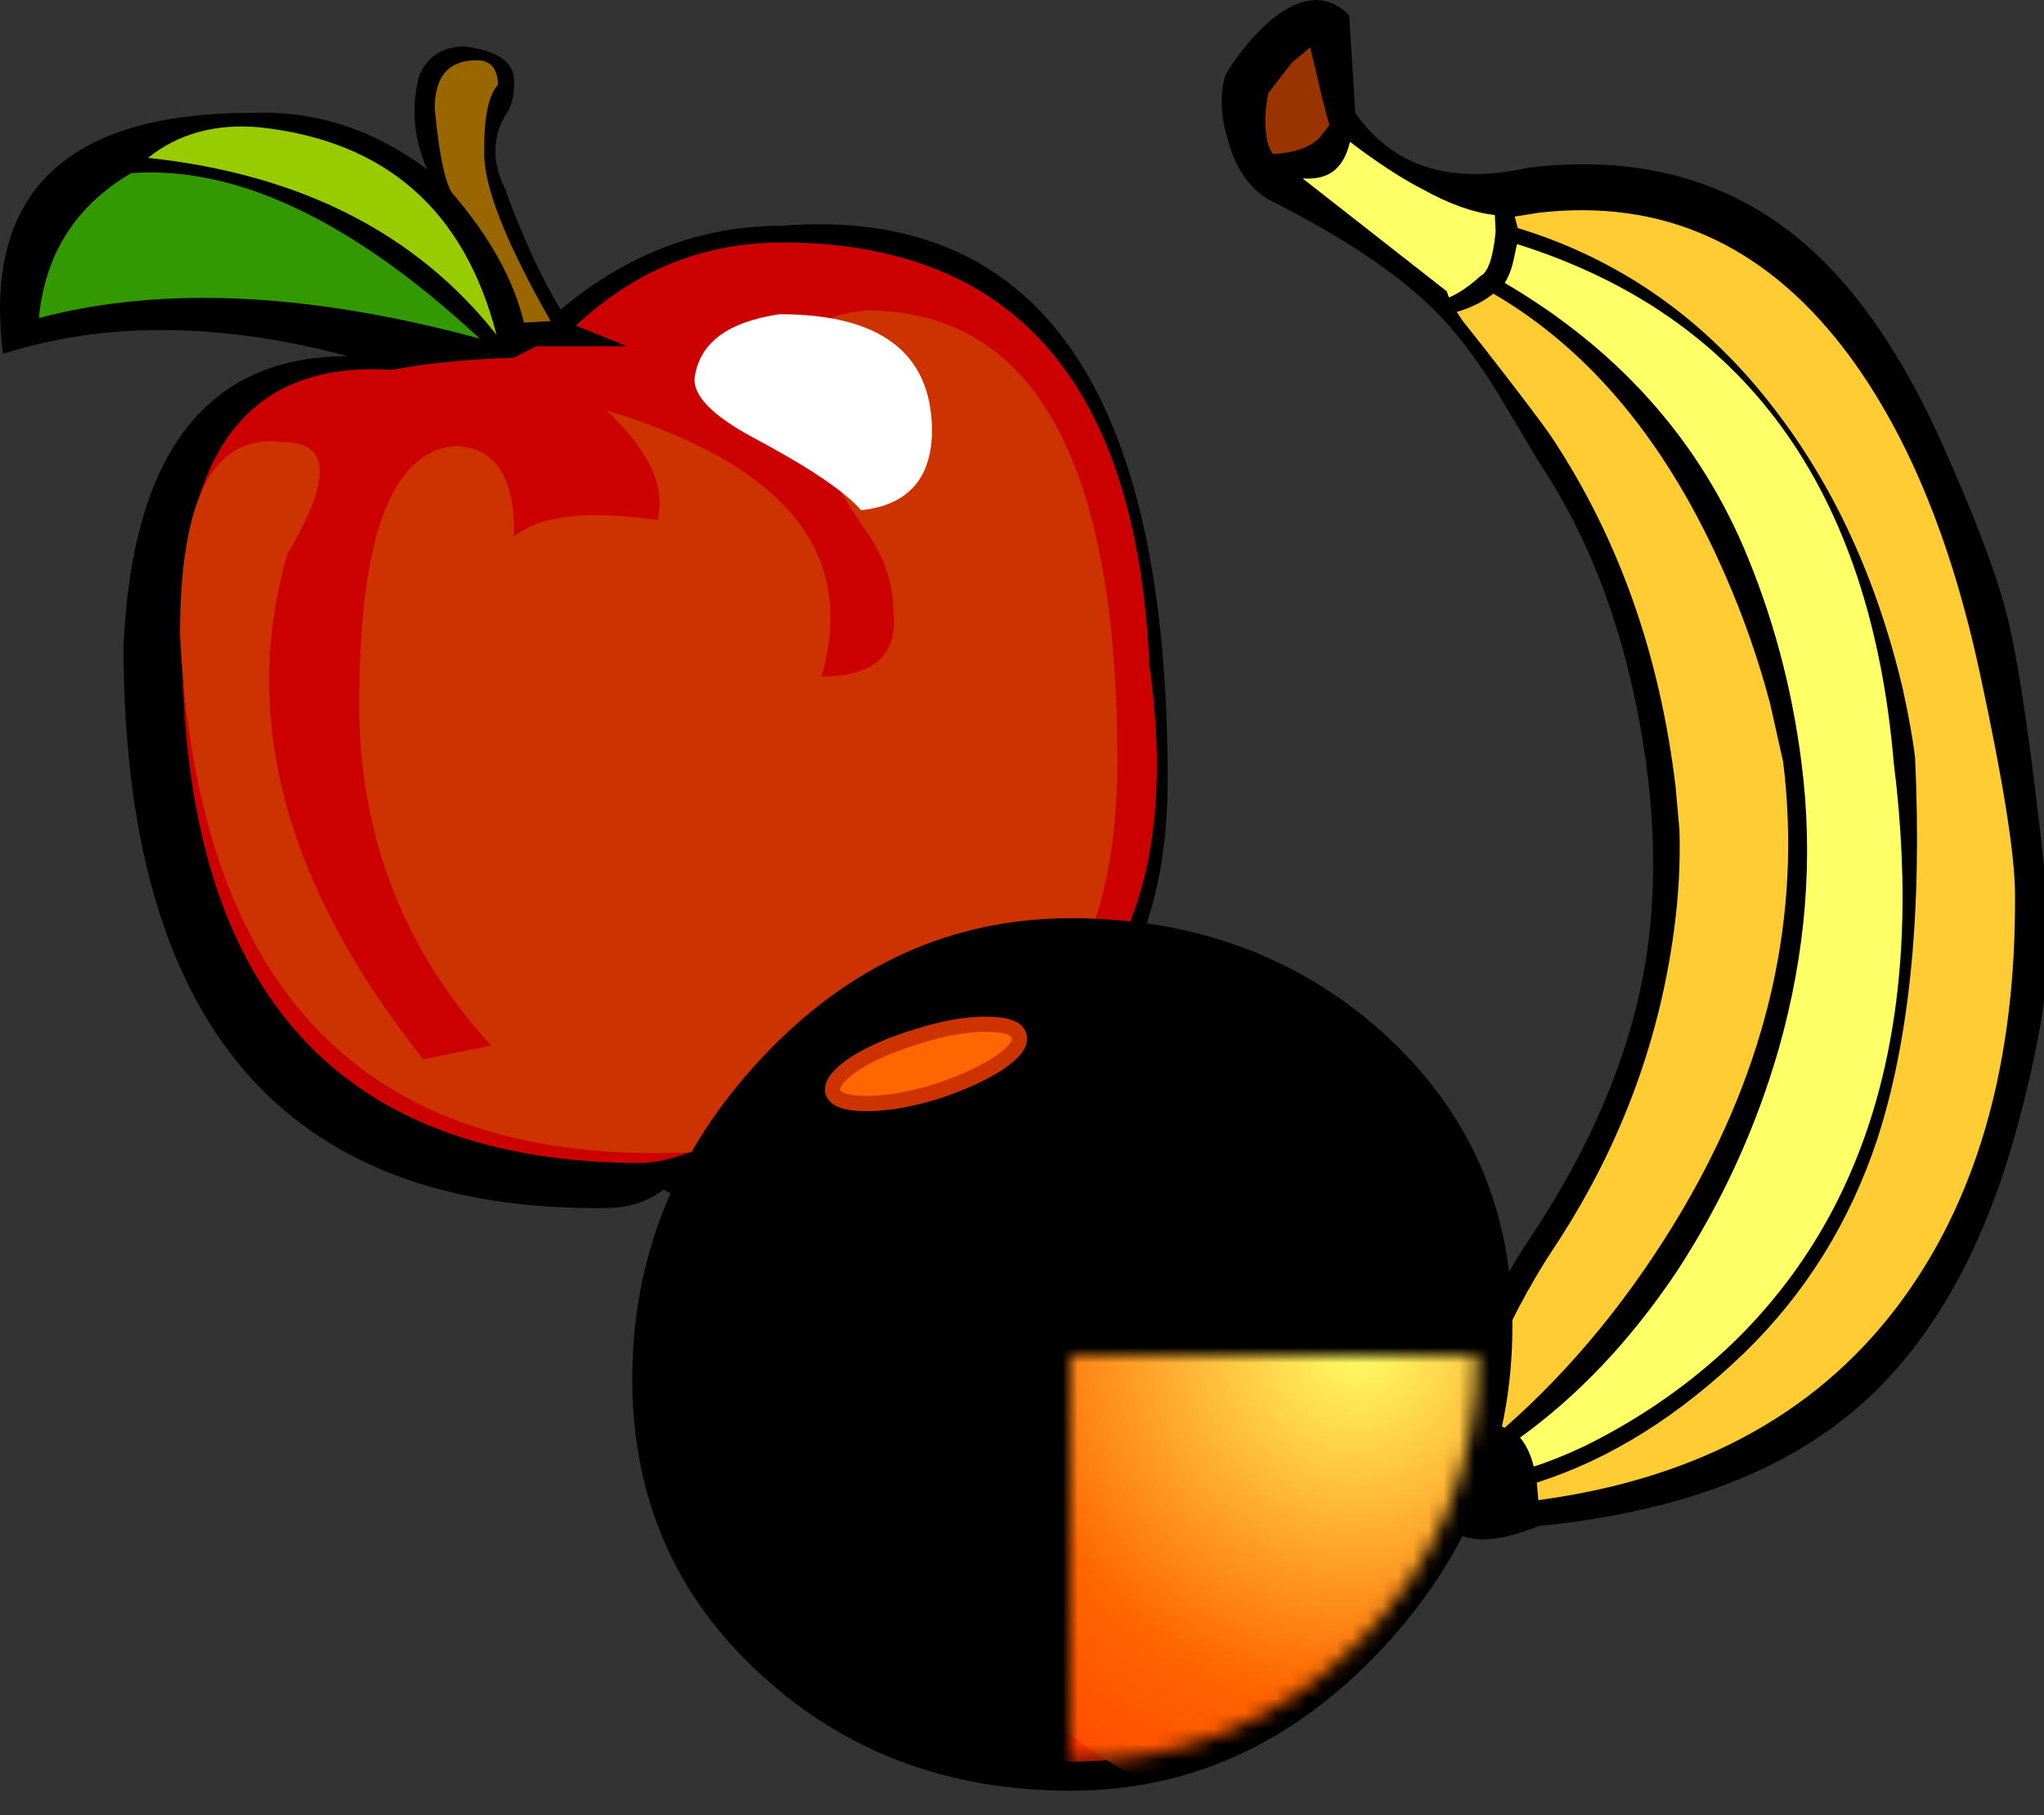
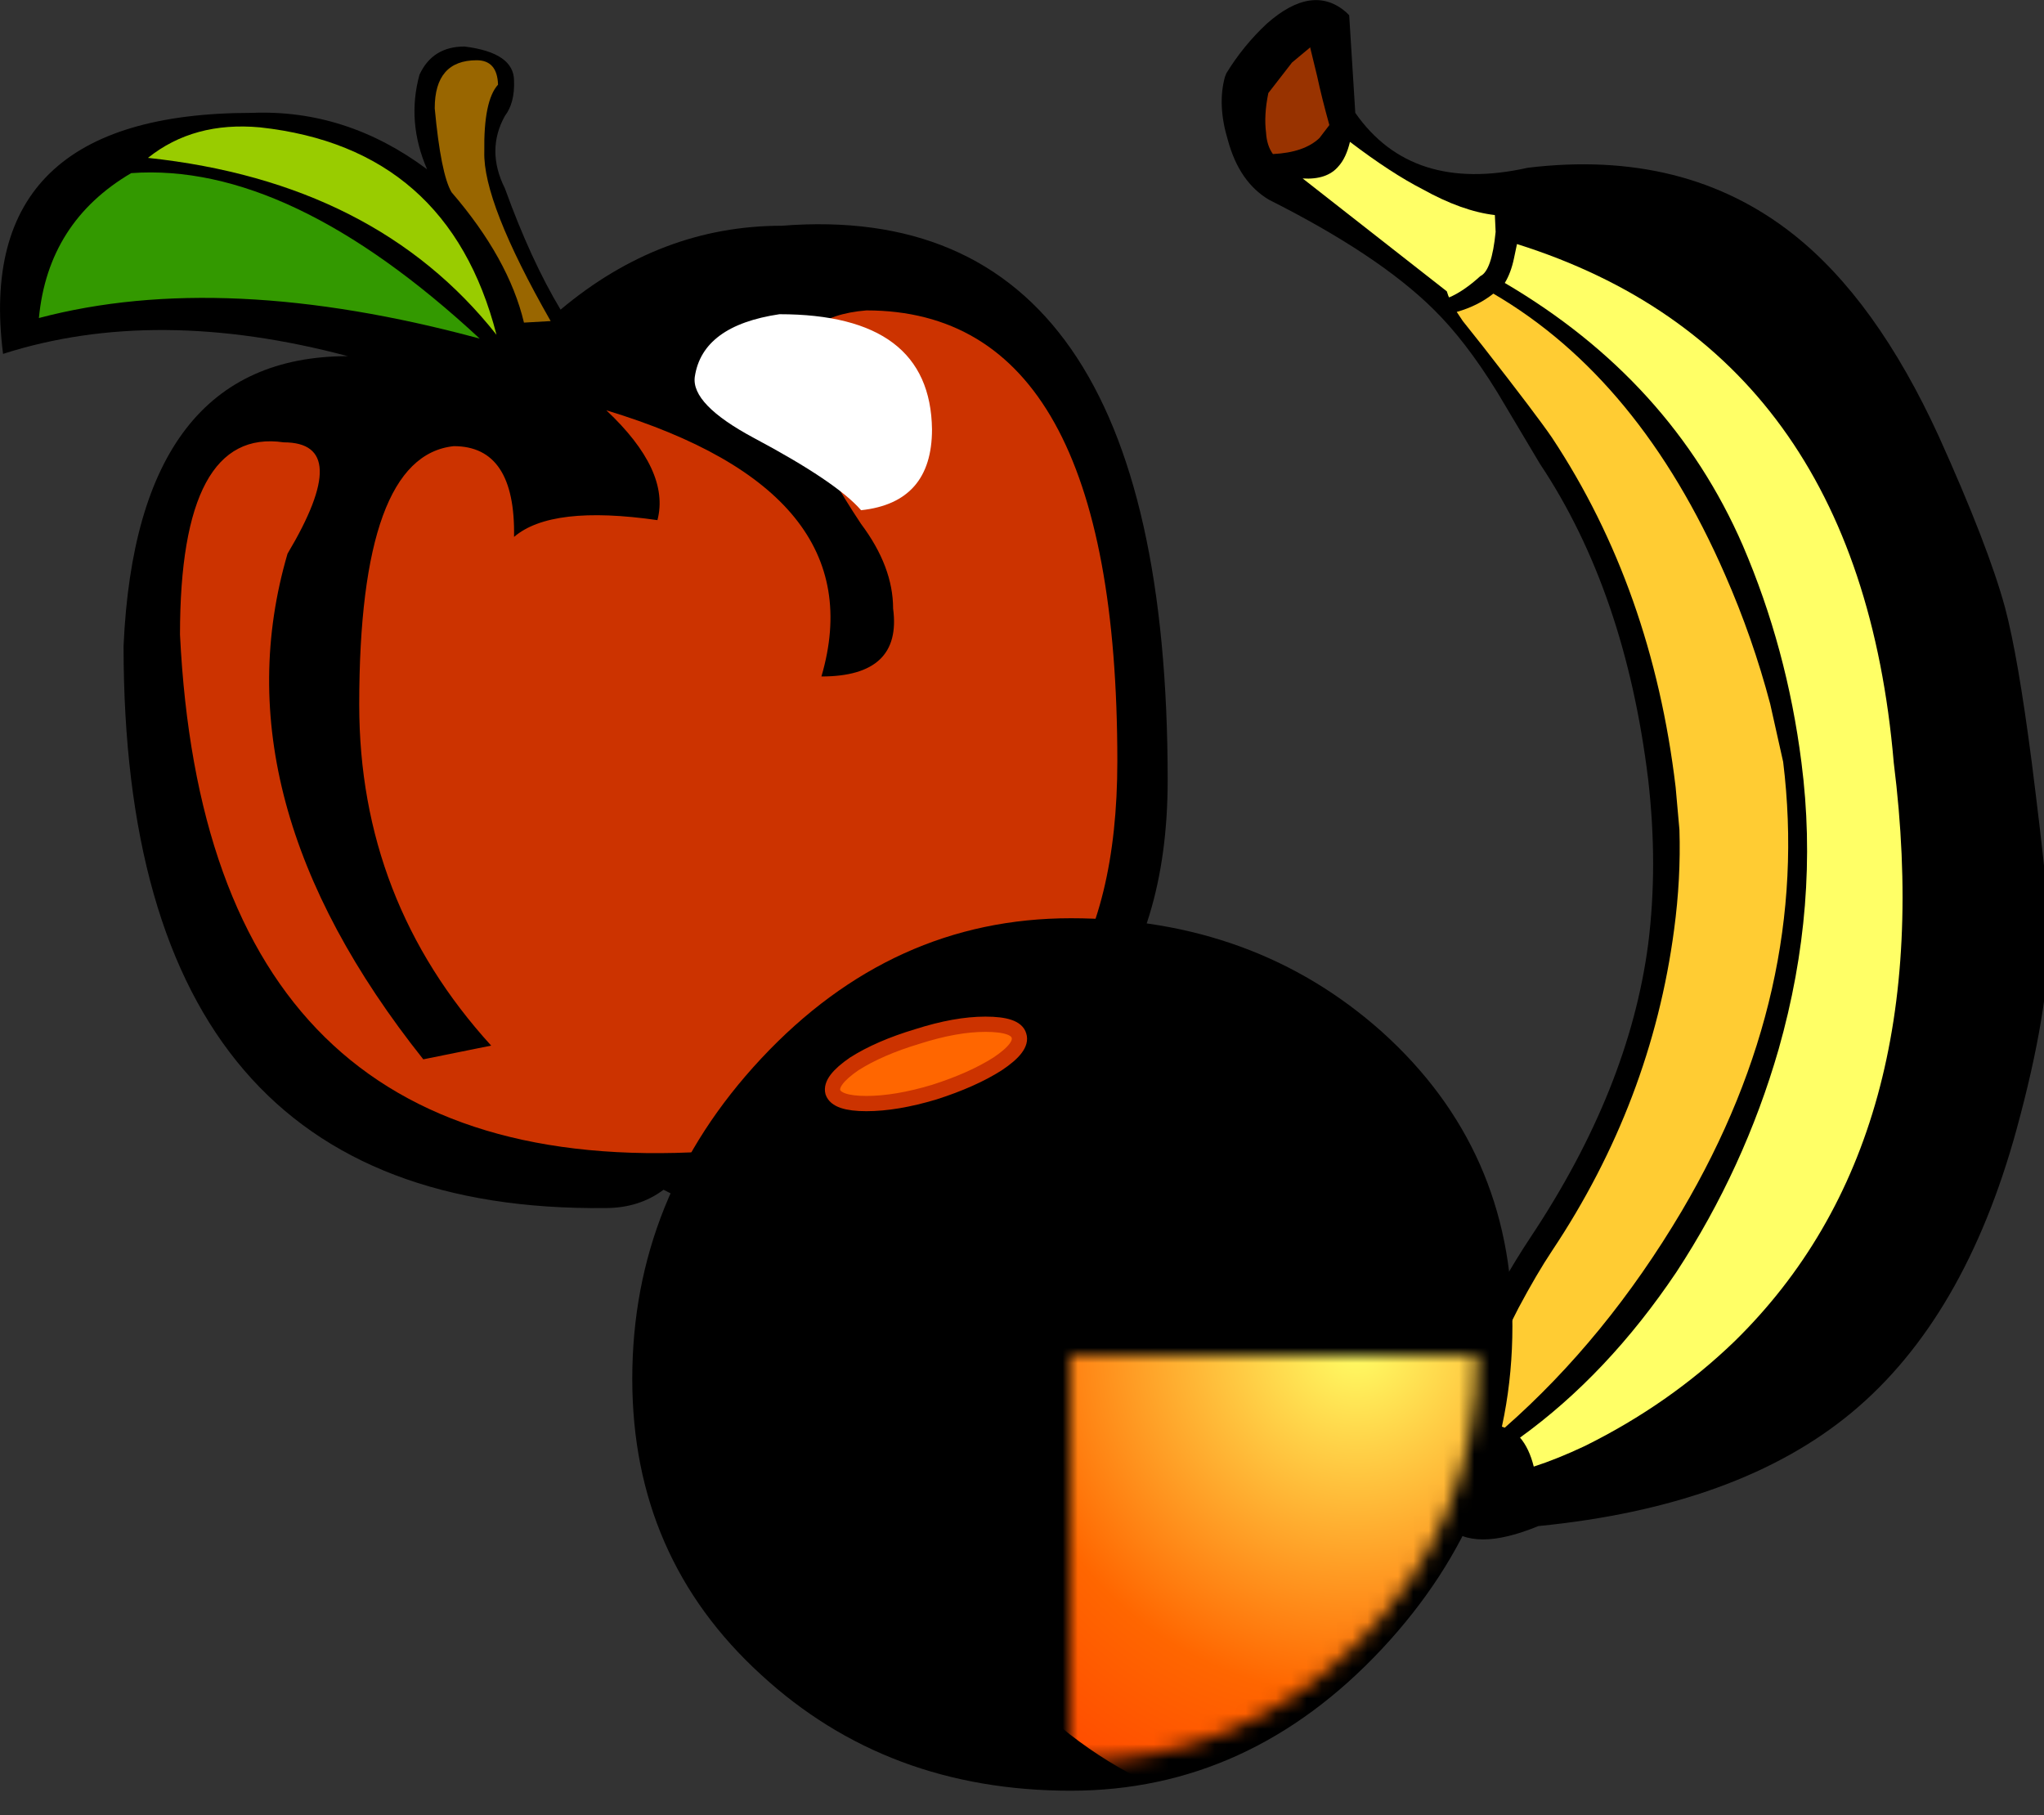
<svg xmlns="http://www.w3.org/2000/svg" xmlns:xlink="http://www.w3.org/1999/xlink" version="1.1" preserveAspectRatio="none" x="0px" y="0px" width="134px" height="119px" viewBox="0 0 134 119">
  <rect x="0" y="0" width="134" height="119" fill="#333333" stroke="none" />
  <defs>
    <radialGradient id="Gradient_1" gradientUnits="userSpaceOnUse" cx="0" cy="0" r="42.075" fx="0" fy="0" gradientTransform="matrix( 1, 0, 0, -1, 13384.8,1211.1) " spreadMethod="pad">
      <stop offset="0%" stop-color="#FFFF66" />
      <stop offset="54.902%" stop-color="#FF6600" />
      <stop offset="100%" stop-color="#FF3300" />
    </radialGradient>
    <g id="fruitMask_0_Layer0_0_MEMBER_0_MEMBER_0_FILL">
      <path fill="#000000" stroke="none" d=" M 13332.6 1278.9 Q 13339.15 1284.4 13347.1 1284.4 13372.4 1286.4 13372.4 1248.05 13372.4 1228.4 13353.25 1224.6 13348.55 1220.2 13342.9 1220.2 13341.5 1220.05 13339.35 1221.2 13337.75 1220 13335.55 1220 13303.95 1219.65 13303.95 1256.85 13304.8 1275.85 13318.65 1275.85 13306.05 1279.2 13296.05 1276 13294.05 1291.8 13312.35 1291.8 13318.55 1292.05 13323.85 1288.1 13322.5 1291.2 13323.35 1294.3 13324.2 1296.15 13326.3 1296.15 13329.55 1295.75 13329.55 1293.9 13329.6 1292.45 13328.95 1291.6 13327.7 1289.35 13328.95 1286.85 13330.65 1282.15 13332.6 1278.9 Z" />
    </g>
    <g id="fruitMask_0_Layer0_0_MEMBER_0_MEMBER_1_FILL">
-       <path fill="#CC0000" stroke="none" d=" M 13342.15 1224.15 L 13342.1 1224.15 Q 13340.1 1223.1 13338.05 1222.95 13307.4 1222.95 13307.8 1257.95 13307.8 1275.85 13321.55 1274.95 13324.9 1275.6 13329.55 1275.75 L 13331 1276.5 13336.95 1276.5 13333.6 1277.85 Q 13339.4 1283.3 13347.1 1283.3 13369.95 1283.3 13371.2 1255.6 13374.4 1232.85 13356.7 1227.05 13349 1224.65 13342.15 1224.15 Z" />
-     </g>
+       </g>
    <g id="fruitMask_0_Layer0_0_MEMBER_0_MEMBER_2_FILL">
      <path fill="#CC3300" stroke="none" d=" M 13342.1 1223.65 L 13342.15 1223.7 Q 13309.4 1221.75 13307.65 1257.6 13307.65 1271.2 13314.45 1270.2 13319.05 1270.2 13314.7 1262.9 13310 1246.85 13323.6 1229.75 L 13328.05 1230.65 Q 13319.4 1240.15 13319.4 1253 13319.4 1269.3 13325.6 1269.95 13329.65 1269.95 13329.55 1264 13332 1266.1 13338.95 1265.1 13339.8 1268.35 13335.6 1272.3 13353.25 1266.95 13349.7 1254.85 13355 1254.85 13354.4 1259.3 13354.4 1262.05 13352.3 1264.85 13343.5 1278.1 13352.65 1278.85 13369.1 1278.85 13369.1 1249.3 13369.1 1230.15 13354.5 1227.8 13350.55 1221.35 13346.1 1222.35 13343.75 1222.35 13342.1 1223.65 Z" />
    </g>
    <g id="fruitMask_0_Layer0_0_MEMBER_0_MEMBER_3_FILL">
      <path fill="#339900" stroke="none" d=" M 13304.45 1287.85 Q 13314.8 1288.6 13327.3 1277 13310.5 1281.55 13298.4 1278.35 13299 1284.65 13304.45 1287.85 Z" />
    </g>
    <g id="fruitMask_0_Layer0_0_MEMBER_0_MEMBER_4_FILL">
      <path fill="#99CC00" stroke="none" d=" M 13305.55 1288.85 Q 13308.55 1291.25 13312.9 1290.85 13325.25 1289.5 13328.4 1277.25 13320.5 1287.25 13305.55 1288.85 Z" />
    </g>
    <g id="fruitMask_0_Layer0_0_MEMBER_0_MEMBER_5_FILL">
      <path fill="#FFFFFF" stroke="none" d=" M 13341.4 1274.5 Q 13341.9 1277.85 13346.95 1278.6 13356.85 1278.6 13356.95 1271.05 13356.95 1266.25 13352.3 1265.75 13350.7 1267.6 13345.25 1270.5 13341.15 1272.7 13341.4 1274.5 Z" />
    </g>
    <g id="fruitMask_0_Layer0_0_MEMBER_0_MEMBER_6_FILL">
      <path fill="#996600" stroke="none" d=" M 13327.1 1295.25 Q 13328.45 1295.25 13328.5 1293.65 13327.55 1292.6 13327.6 1289.25 13327.5 1285.95 13331.95 1278.15 L 13330.2 1278.05 Q 13329.2 1282.25 13325.45 1286.6 13324.75 1287.8 13324.35 1292.1 13324.35 1295.25 13327.1 1295.25 Z" />
    </g>
    <g id="fruitMask_0_Layer0_0_MEMBER_1_MEMBER_0_FILL">
-       <path fill="#FFFFFF" stroke="none" d=" M 13393.6 1201.95 L 13393.65 1201 13392.4 1201.6 Q 13391.95 1202.1 13391.7 1203.05 13392.75 1203.25 13393.4 1202.75 L 13393.6 1201.95 Z" />
-     </g>
+       </g>
    <g id="fruitMask_0_Layer0_0_MEMBER_1_MEMBER_1_FILL">
      <path fill="#000000" stroke="none" d=" M 13390.7 1199.15 Q 13389.1 1200.5 13390.7 1206 13392.15 1212 13396.2 1218.1 13402.65 1227.8 13403.9 1237.3 13404.55 1242.45 13403.9 1248.1 13402.4 1260.4 13396.8 1268.8 L 13394 1273.5 Q 13391.9 1276.9 13389.8 1278.95 13386.2 1282.5 13379.05 1286.1 13377.1 1287.25 13376.35 1290 13375.65 1292.3 13376.15 1294.15 L 13376.25 1294.4 Q 13377.35 1296.2 13378.9 1297.65 13381.9 1300.3 13384.1 1298.4 L 13384.3 1298.2 13384.7 1291.8 Q 13388.4 1286.5 13396 1288.2 13406.3 1289.45 13413.4 1283.85 13418.85 1279.55 13422.95 1270.6 13426.2 1263.4 13427.3 1259.35 13428.15 1256.15 13429.05 1249.2 13430.2 1240.1 13430.2 1238.1 13430.2 1233 13428.05 1225.15 13424.65 1212.75 13417.25 1206.6 13409.85 1200.45 13396.7 1199.15 13392.45 1197.4 13390.7 1199.15 Z" />
    </g>
    <g id="fruitMask_0_Layer0_0_MEMBER_1_MEMBER_2_FILL">
      <path fill="#993300" stroke="none" d=" M 13381.75 1296.1 L 13381.75 1296.05 13382.2 1294.2 Q 13382.5 1292.8 13383 1291 L 13382.35 1290.15 Q 13381.35 1289.2 13379.3 1289.1 13378.9 1289.65 13378.85 1290.5 13378.7 1291.65 13379 1293.1 L 13380.55 1295.1 13381.75 1296.1 Z" />
    </g>
    <g id="fruitMask_0_Layer0_0_MEMBER_1_MEMBER_3_FILL">
      <path fill="#FFFF66" stroke="none" d=" M 13396.4 1203.05 Q 13396.1 1204.25 13395.5 1204.95 13401.25 1209.1 13405.75 1215.8 13410.2 1222.6 13412.45 1230.4 13415.15 1239.9 13413.95 1249.2 13413 1256.7 13410.1 1263.45 13405.4 1274.25 13394.5 1280.65 13394.9 1281.3 13395.1 1282.25 L 13395.3 1283.2 Q 13417.7 1276.15 13420 1249.2 13423.1 1224.5 13409.55 1211.25 13405.3 1207.15 13399.75 1204.4 13397.95 1203.55 13396.4 1203.05 Z" />
    </g>
    <g id="fruitMask_0_Layer0_0_MEMBER_1_MEMBER_4_FILL">
      <path fill="#FFCC33" stroke="none" d=" M 13394.5 1205.6 Q 13393.45 1206 13392.35 1206.05 13393.35 1209.5 13395.4 1213.45 13396.6 1215.7 13397.6 1217.2 13404.1 1226.95 13405.6 1238.25 13406.05 1241.6 13405.95 1244.8 L 13405.7 1247.6 Q 13404.15 1260.6 13397.6 1270.5 13396.65 1271.9 13393.1 1276.45 L 13391.75 1278.15 13391.35 1278.75 Q 13392.75 1279.15 13393.75 1279.95 13403.35 1274.35 13408.95 1261.5 13410.75 1257.4 13411.9 1253.05 L 13412.75 1249.25 Q 13414.6 1234.2 13406.1 1219.8 13401.15 1211.45 13394.5 1205.6 Z" />
    </g>
    <g id="fruitMask_0_Layer0_0_MEMBER_1_MEMBER_5_FILL">
      <path fill="#FFFF66" stroke="none" d=" M 13390.85 1279.7 L 13390.8 1279.8 13390.7 1280.1 13381.25 1287.5 Q 13382.85 1287.4 13383.6 1288.3 13384.1 1288.85 13384.35 1289.9 13387.05 1287.85 13389.1 1286.8 13391.7 1285.35 13393.85 1285.1 L 13393.9 1284 Q 13393.65 1281.45 13392.9 1281.1 13391.8 1280.1 13390.85 1279.7 Z" />
    </g>
    <g id="fruitMask_0_Layer0_0_MEMBER_1_MEMBER_6_FILL">
-       <path fill="#FFCC33" stroke="none" d=" M 13395.35 1284.25 L 13395.15 1285 13396.7 1285.25 Q 13408.75 1286.65 13416.65 1276.45 13422.75 1268.55 13425.65 1255.05 13427.95 1244.4 13427.95 1240.55 13428.05 1224.45 13420.75 1214.25 13412.7 1203 13396.7 1200.85 L 13396.6 1202 Q 13403.8 1204.3 13410.25 1210.55 13416.2 1216.35 13418.9 1224.45 13422.1 1234.25 13421.4 1249.5 13421.2 1251.25 13420.6 1254 13418.05 1264.85 13412.05 1272.55 13405.35 1281.2 13395.35 1284.25 Z" />
-     </g>
+       </g>
    <g id="fruitMask_0_Layer0_0_MEMBER_2_MEMBER_0_FILL">
      <path fill="#000000" stroke="none" d=" M 13386.45 1231.55 Q 13395 1223.85 13395 1212.25 13395 1200.25 13386.45 1191.1 13377.75 1181.8 13366.05 1181.8 13354 1181.8 13345.75 1189.4 13337.3 1197.1 13337.3 1208.8 13337.3 1220.75 13345.75 1229.8 13354.35 1239 13366.05 1239 13378.1 1239 13386.45 1231.55 Z" />
    </g>
    <g id="Mask_FreeHand_Objects_Clip_Paths_Symbol_137_0_2_MASK_0_FILL">
      <path fill="#FFFFFF" stroke="none" d=" M 13339.35 1210.4 Q 13339.35 1221.45 13347.15 1229.25 13355 1237.05 13366.05 1237.05 13377.1 1237.05 13384.9 1229.25 13392.7 1221.45 13392.7 1210.4 13392.7 1199.35 13384.9 1191.5 13377.1 1183.7 13366.05 1183.7 13355 1183.7 13347.15 1191.5 13339.35 1199.35 13339.35 1210.4 Z" />
    </g>
    <g id="FreeHand_Objects_Clip_Paths_Symbol_137_0_Layer2_0_FILL">
-       <path fill="#FF3300" stroke="none" d=" M 13339.35 1210.4 Q 13339.35 1221.45 13347.15 1229.25 13355 1237.05 13366.05 1237.05 13377.1 1237.05 13384.9 1229.25 13392.7 1221.45 13392.7 1210.4 13392.7 1199.35 13384.9 1191.5 13377.1 1183.7 13366.05 1183.7 13355 1183.7 13347.15 1191.5 13339.35 1199.35 13339.35 1210.4 Z" />
-     </g>
+       </g>
    <g id="FreeHand_Objects_Clip_Paths_Symbol_137_0_Layer2_1_FILL">
      <path fill="url(#Gradient_1)" stroke="none" d=" M 13361.35 1189.9 Q 13352.5 1200 13352.5 1214.3 13352.5 1228.6 13361.35 1238.7 13370.2 1248.8 13382.7 1248.8 13395.25 1248.8 13404.1 1238.7 13412.95 1228.6 13412.95 1214.3 13412.95 1200 13404.1 1189.9 13395.25 1179.8 13382.7 1179.8 13370.2 1179.8 13361.35 1189.9 Z" />
    </g>
    <g id="fruitMask_0_Layer0_0_MEMBER_2_MEMBER_2_FILL">
      <path fill="#FF6600" stroke="none" d=" M 13352.65 1226.85 Q 13350.7 1226.85 13350.45 1227.6 13350.25 1228.35 13351.85 1229.45 13353.5 1230.5 13356 1231.25 13358.5 1232.05 13360.45 1232.05 13362.45 1232.05 13362.65 1231.3 13362.9 1230.55 13361.25 1229.45 13359.6 1228.4 13357.1 1227.6 13354.6 1226.85 13352.65 1226.85 Z" />
    </g>
    <path id="fruitMask_0_Layer0_0_MEMBER_2_MEMBER_2_1_STROKES" stroke="#CC3300" stroke-width="1" stroke-linejoin="round" stroke-linecap="round" fill="none" d=" M 13350.45 1227.6 Q 13350.25 1228.35 13351.85 1229.45 13353.5 1230.5 13356 1231.25 13358.5 1232.05 13360.45 1232.05 13362.45 1232.05 13362.65 1231.3 13362.9 1230.55 13361.25 1229.45 13359.6 1228.4 13357.1 1227.6 13354.6 1226.85 13352.65 1226.85 13350.7 1226.85 13350.45 1227.6 Z" />
  </defs>
  <g transform="matrix( 1, 0, 0, 1, 0,0) ">
    <g transform="matrix( 1, 0, 0, -1, -13295.85,1299.2) ">
      <use xlink:href="#fruitMask_0_Layer0_0_MEMBER_0_MEMBER_0_FILL" />
    </g>
    <g transform="matrix( 1, 0, 0, -1, -13295.85,1299.2) ">
      <use xlink:href="#fruitMask_0_Layer0_0_MEMBER_0_MEMBER_1_FILL" />
    </g>
    <g transform="matrix( 1, 0, 0, -1, -13295.85,1299.2) ">
      <use xlink:href="#fruitMask_0_Layer0_0_MEMBER_0_MEMBER_2_FILL" />
    </g>
    <g transform="matrix( 1, 0, 0, -1, -13295.85,1299.2) ">
      <use xlink:href="#fruitMask_0_Layer0_0_MEMBER_0_MEMBER_3_FILL" />
    </g>
    <g transform="matrix( 1, 0, 0, -1, -13295.85,1299.2) ">
      <use xlink:href="#fruitMask_0_Layer0_0_MEMBER_0_MEMBER_4_FILL" />
    </g>
    <g transform="matrix( 1, 0, 0, -1, -13295.85,1299.2) ">
      <use xlink:href="#fruitMask_0_Layer0_0_MEMBER_0_MEMBER_5_FILL" />
    </g>
    <g transform="matrix( 1, 0, 0, -1, -13295.85,1299.2) ">
      <use xlink:href="#fruitMask_0_Layer0_0_MEMBER_0_MEMBER_6_FILL" />
    </g>
    <g transform="matrix( 1, 0, 0, -1, -13295.85,1299.2) ">
      <use xlink:href="#fruitMask_0_Layer0_0_MEMBER_1_MEMBER_0_FILL" />
    </g>
    <g transform="matrix( 1, 0, 0, -1, -13295.85,1299.2) ">
      <use xlink:href="#fruitMask_0_Layer0_0_MEMBER_1_MEMBER_1_FILL" />
    </g>
    <g transform="matrix( 1, 0, 0, -1, -13295.85,1299.2) ">
      <use xlink:href="#fruitMask_0_Layer0_0_MEMBER_1_MEMBER_2_FILL" />
    </g>
    <g transform="matrix( 1, 0, 0, -1, -13295.85,1299.2) ">
      <use xlink:href="#fruitMask_0_Layer0_0_MEMBER_1_MEMBER_3_FILL" />
    </g>
    <g transform="matrix( 1, 0, 0, -1, -13295.85,1299.2) ">
      <use xlink:href="#fruitMask_0_Layer0_0_MEMBER_1_MEMBER_4_FILL" />
    </g>
    <g transform="matrix( 1, 0, 0, -1, -13295.85,1299.2) ">
      <use xlink:href="#fruitMask_0_Layer0_0_MEMBER_1_MEMBER_5_FILL" />
    </g>
    <g transform="matrix( 1, 0, 0, -1, -13295.85,1299.2) ">
      <use xlink:href="#fruitMask_0_Layer0_0_MEMBER_1_MEMBER_6_FILL" />
    </g>
    <g transform="matrix( 1, 0, 0, -1, -13295.85,1299.2) ">
      <use xlink:href="#fruitMask_0_Layer0_0_MEMBER_2_MEMBER_0_FILL" />
    </g>
    <g transform="matrix( 1, 0, 0, 1, 70.15,88.85) ">
      <mask id="Mask_Mask_1">
        <g transform="matrix( 1, 0, 0, -1, -13366,1210.35) ">
          <use xlink:href="#Mask_FreeHand_Objects_Clip_Paths_Symbol_137_0_2_MASK_0_FILL" />
        </g>
      </mask>
      <g mask="url(#Mask_Mask_1)">
        <g transform="matrix( 1, 0, 0, -1, -13366,1210.35) ">
          <use xlink:href="#FreeHand_Objects_Clip_Paths_Symbol_137_0_Layer2_0_FILL" />
        </g>
        <g transform="matrix( 1, 0, 0, -1, -13366,1210.35) ">
          <use xlink:href="#FreeHand_Objects_Clip_Paths_Symbol_137_0_Layer2_1_FILL" />
        </g>
      </g>
    </g>
    <g transform="matrix( 1, 0, 0, -1, -13295.85,1299.2) ">
      <use xlink:href="#fruitMask_0_Layer0_0_MEMBER_2_MEMBER_2_FILL" />
      <use xlink:href="#fruitMask_0_Layer0_0_MEMBER_2_MEMBER_2_1_STROKES" />
    </g>
  </g>
</svg>